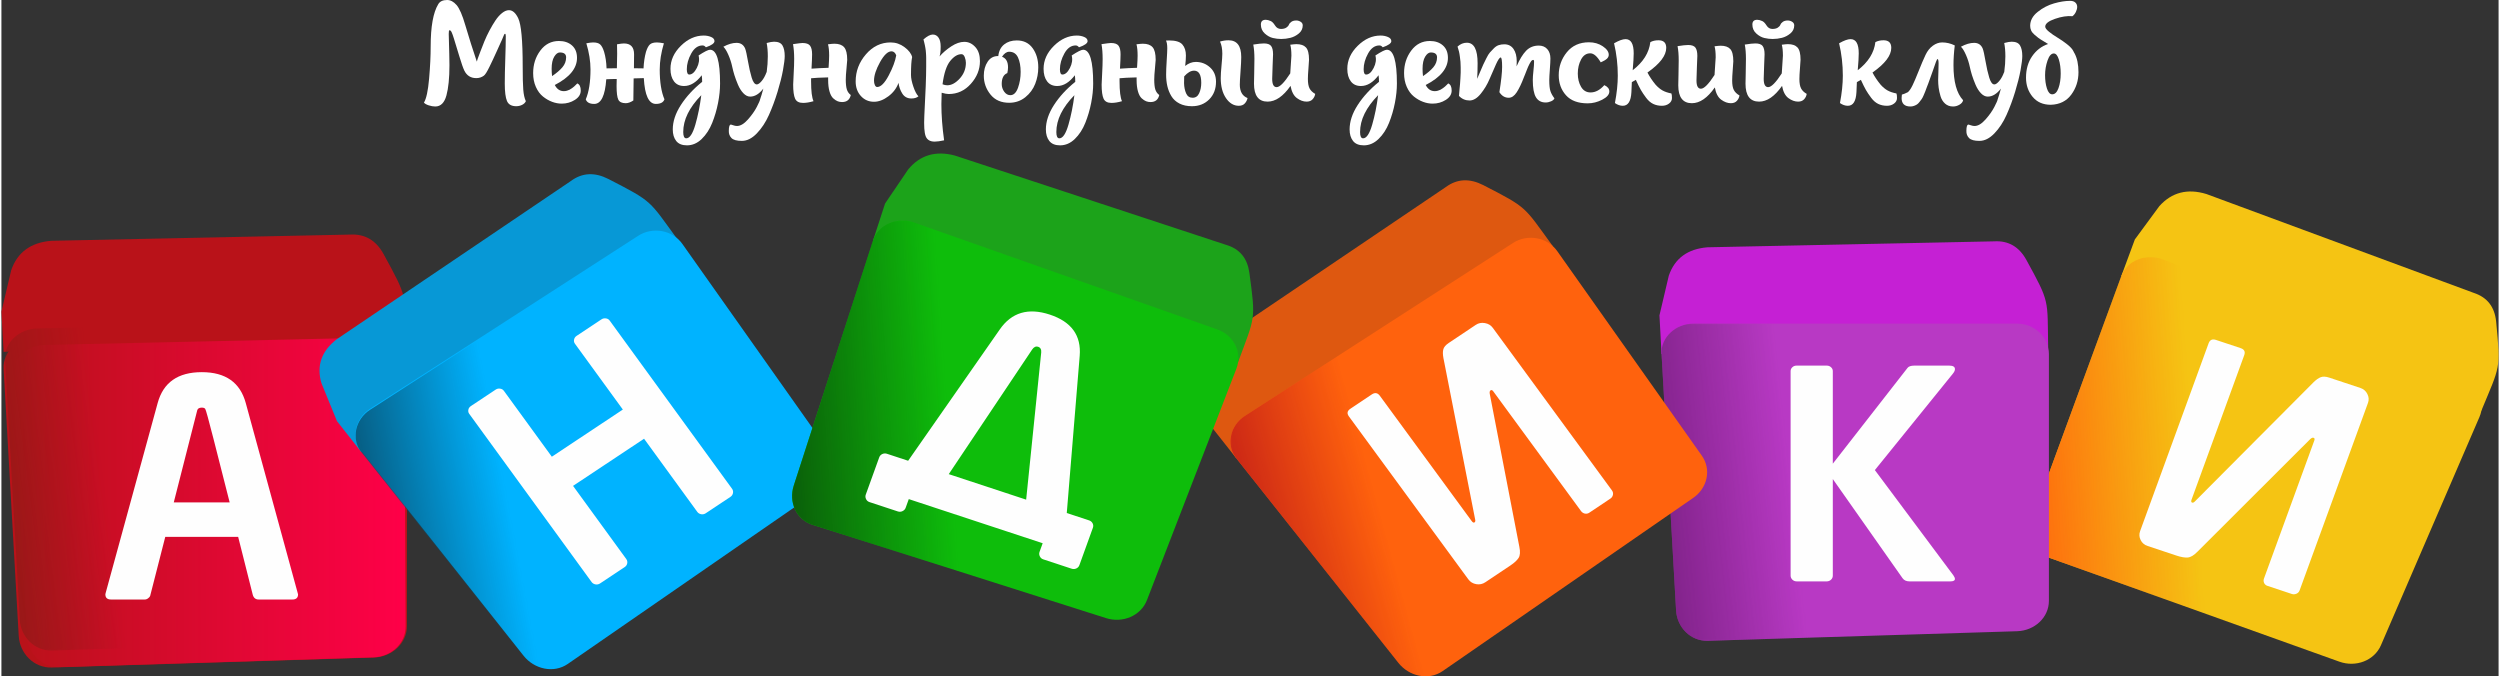
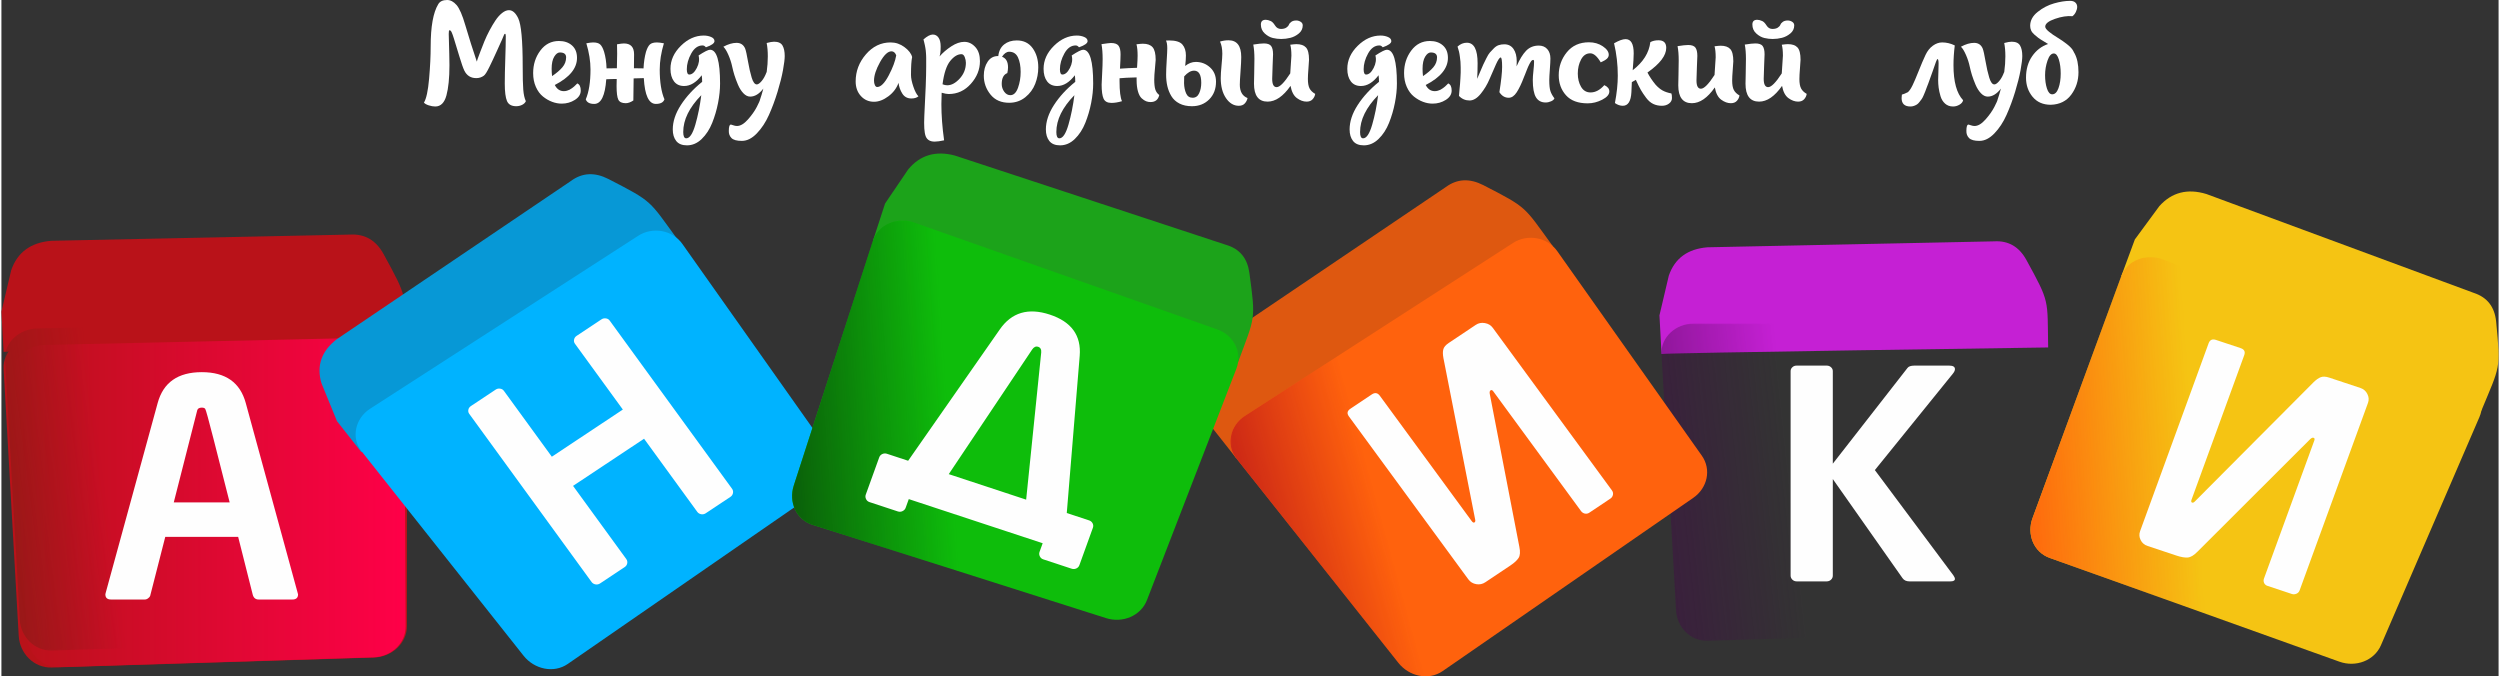
<svg xmlns="http://www.w3.org/2000/svg" xml:space="preserve" width="913px" height="247px" version="1.1" style="shape-rendering:geometricPrecision; text-rendering:geometricPrecision; image-rendering:optimizeQuality; fill-rule:evenodd; clip-rule:evenodd" viewBox="0 0 826.286 223.796">
  <rect x="0" y="0" width="826.286" height="223.796" fill="#333333" stroke="none" />
  <defs>
    <style type="text/css">
   
    .fil3 {fill:#FEFEFE}
    .fil5 {fill:#00B3FF}
    .fil4 {fill:#0798D6}
    .fil6 {fill:#084D6B}
    .fil15 {fill:#0A5409}
    .fil14 {fill:#0EBD0B}
    .fil13 {fill:#1CA31A}
    .fil11 {fill:#420947}
    .fil2 {fill:#751F16}
    .fil10 {fill:#B839C4}
    .fil0 {fill:#B91219}
    .fil9 {fill:#C520D4}
    .fil12 {fill:#DE5810}
    .fil7 {fill:#F5C413}
    .fil8 {fill:#FF620D}
    .fil16 {fill:white;fill-rule:nonzero}
    .fil1 {fill:url(#id12)}
   
  </style>
    <mask id="id0">
      <linearGradient id="id1" gradientUnits="userSpaceOnUse" x1="-39.066" y1="167.16" x2="33.781" y2="157.386">
        <stop offset="0" style="stop-opacity:1; stop-color:white" />
        <stop offset="1" style="stop-opacity:0; stop-color:white" />
      </linearGradient>
      <rect style="fill:url(#id1)" x="0.645" y="105.716" width="131.259" height="110.083" />
    </mask>
    <mask id="id2">
      <linearGradient id="id3" gradientUnits="userSpaceOnUse" x1="115.053" y1="182.067" x2="168.871" y2="171.95">
        <stop offset="0" style="stop-opacity:1; stop-color:white" />
        <stop offset="1" style="stop-opacity:0; stop-color:white" />
      </linearGradient>
-       <rect style="fill:url(#id3)" x="116.661" y="76.119" width="158.804" height="146.191" />
    </mask>
    <mask id="id4">
      <linearGradient id="id5" gradientUnits="userSpaceOnUse" x1="663.268" y1="119.631" x2="722.955" y2="115.38">
        <stop offset="0" style="stop-opacity:1; stop-color:white" />
        <stop offset="1" style="stop-opacity:0; stop-color:white" />
      </linearGradient>
      <rect style="fill:url(#id5)" x="670.845" y="84.538" width="150.443" height="135.63" />
    </mask>
    <mask id="id6">
      <linearGradient id="id7" gradientUnits="userSpaceOnUse" x1="498.618" y1="165.257" x2="591.93" y2="155.299">
        <stop offset="0" style="stop-opacity:1; stop-color:white" />
        <stop offset="1" style="stop-opacity:0; stop-color:white" />
      </linearGradient>
      <rect style="fill:url(#id7)" x="548.77" y="106.548" width="129.258" height="106.028" />
    </mask>
    <mask id="id8">
      <linearGradient id="id9" gradientUnits="userSpaceOnUse" x1="402.281" y1="190.948" x2="458.07" y2="175.64">
        <stop offset="0" style="stop-opacity:1; stop-color:white" />
        <stop offset="1" style="stop-opacity:0; stop-color:white" />
      </linearGradient>
      <rect style="fill:url(#id9)" x="406.142" y="78.14" width="158.804" height="146.191" />
    </mask>
    <mask id="id10">
      <linearGradient id="id11" gradientUnits="userSpaceOnUse" x1="251.176" y1="108.169" x2="310.997" y2="103.907">
        <stop offset="0" style="stop-opacity:1; stop-color:white" />
        <stop offset="1" style="stop-opacity:0; stop-color:white" />
      </linearGradient>
      <rect style="fill:url(#id11)" x="261.087" y="72.442" width="148.746" height="133.177" />
    </mask>
    <linearGradient id="id12" gradientUnits="userSpaceOnUse" x1="3.563" y1="167.446" x2="133.757" y2="167.446">
      <stop offset="0" style="stop-opacity:1; stop-color:#B91219" />
      <stop offset="1" style="stop-opacity:1; stop-color:#FF0048" />
    </linearGradient>
  </defs>
  <g id="Слой_x0020_1">
    <g id="_972595904">
      <g>
        <path class="fil0" d="M11.682 111.588l111.542 0c6.03,0 10.963,4.714 10.963,10.474l0 85.04c0,5.76 -4.937,10.287 -10.963,10.474l-106.537 3.301c-6.026,0.186 -10.638,-4.722 -10.963,-10.474l-5.006 -88.341c-0.325,-5.752 4.934,-10.474 10.964,-10.474z" />
        <path class="fil0" d="M0.718 116.443c-0.239,-4.44 -0.479,-8.879 -0.718,-13.319 1.072,-4.554 2.145,-9.107 3.217,-13.661 2.058,-6.004 6.522,-9.25 13.347,-9.79 32.91,-0.683 65.82,-1.367 98.73,-2.05 4.995,-0.301 8.63,1.915 11.083,6.319 8.19,14.943 7.27,13.363 7.551,30.241 0,0 -133.223,1.892 -133.21,2.26z" />
        <path class="fil1" d="M14.271 114.146l108.381 -2.414c5.88,-0.131 10.666,4.597 10.693,10.215l0.406 85.355c0.027,5.617 -4.816,10.033 -10.693,10.215l-103.906 3.219c-5.877,0.183 -10.375,-4.604 -10.693,-10.214l-4.881 -86.161c-0.317,-5.609 4.814,-10.084 10.693,-10.215z" />
        <path class="fil2" style="mask:url(#id0)" d="M11.888 108.668l108.381 -2.415c5.879,-0.131 10.666,4.598 10.692,10.215l0.407 85.356c0.027,5.617 -4.816,10.033 -10.693,10.215l-103.906 3.219c-5.877,0.183 -10.375,-4.604 -10.693,-10.214l-4.881 -86.161c-0.317,-5.61 4.813,-10.084 10.693,-10.215z" />
        <path class="fil3" d="M54.214 177.638l-3.129 12.222c-1.153,4.642 -1.782,7.079 -1.87,7.313 -0.069,0.25 -0.297,0.518 -0.664,0.785 -0.349,0.284 -0.734,0.417 -1.153,0.417l-11.099 0c-1.276,0 -1.905,-0.568 -1.905,-1.72 0,-0.05 0.036,-0.217 0.106,-0.484l17.197 -62.81c1.853,-6.813 6.711,-10.219 14.611,-10.219 7.848,0 12.689,3.406 14.541,10.219l17.303 63.294c0,1.152 -0.63,1.72 -1.906,1.72l-11.098 0c-1.066,0 -1.729,-0.551 -2.009,-1.67l-4.806 -19.067 -24.119 0zm21.305 -11.403l-5.383 -21.171c-1.608,-6.261 -2.499,-9.533 -2.709,-9.784 -0.21,-0.267 -0.577,-0.401 -1.119,-0.401 -0.821,0 -1.328,0.285 -1.503,0.835l-7.777 30.521 18.491 0z" />
      </g>
      <g>
        <path class="fil4" d="M119.102 149.596c-2.689,-3.41 -5.376,-6.82 -8.065,-10.231 -1.708,-4.175 -3.416,-8.349 -5.125,-12.523 -1.74,-5.836 -0.013,-10.711 5.115,-14.645 25.807,-17.439 51.615,-34.879 77.422,-52.319 3.806,-2.804 7.946,-2.908 12.376,-0.661 14.924,7.687 13.303,6.902 23.022,20.19 0,0 -104.963,69.903 -104.745,70.189z" />
        <path class="fil5" d="M121.935 135.283l88.772 -57.266c4.799,-3.096 11.377,-1.877 14.618,2.707l47.841 67.681c3.24,4.584 1.857,10.721 -2.834,13.964l-82.931 57.323c-4.691,3.243 -11.123,1.704 -14.617,-2.707l-53.682 -67.738c-3.495,-4.41 -1.966,-10.868 2.833,-13.964z" />
-         <path class="fil6" style="mask:url(#id2)" d="M121.935 135.632l88.772 -57.266c4.799,-3.095 11.377,-1.877 14.618,2.707l47.841 67.681c3.24,4.584 1.857,10.722 -2.834,13.964l-82.931 57.324c-4.691,3.242 -11.123,1.704 -14.617,-2.707l-53.682 -67.739c-3.495,-4.41 -1.966,-10.868 2.833,-13.964z" />
+         <path class="fil6" style="mask:url(#id2)" d="M121.935 135.632c4.799,-3.095 11.377,-1.877 14.618,2.707l47.841 67.681c3.24,4.584 1.857,10.722 -2.834,13.964l-82.931 57.324c-4.691,3.242 -11.123,1.704 -14.617,-2.707l-53.682 -67.739c-3.495,-4.41 -1.966,-10.868 2.833,-13.964z" />
        <path class="fil3" d="M241.749 161.715c0.317,0.435 0.419,0.913 0.318,1.449 -0.124,0.531 -0.395,0.946 -0.822,1.23l-8.2 5.445c-0.455,0.302 -0.956,0.399 -1.507,0.317 -0.546,-0.106 -0.981,-0.365 -1.296,-0.8l-17.598 -24.185 -23.498 15.604 17.598 24.185c0.316,0.434 0.433,0.904 0.332,1.439 -0.097,0.514 -0.381,0.937 -0.836,1.239l-8.159 5.418c-0.455,0.301 -0.956,0.4 -1.507,0.317 -0.547,-0.106 -0.98,-0.365 -1.297,-0.799l-40.473 -55.625c-0.297,-0.408 -0.404,-0.864 -0.298,-1.365 0.083,-0.504 0.377,-0.914 0.86,-1.234l8.159 -5.418c0.454,-0.302 0.959,-0.422 1.497,-0.33 0.541,0.07 0.951,0.325 1.248,0.733l15.854 21.789 23.498 -15.603 -15.854 -21.789c-0.297,-0.408 -0.39,-0.874 -0.284,-1.374 0.11,-0.522 0.391,-0.923 0.846,-1.225l8.2 -5.445c0.455,-0.302 0.96,-0.423 1.497,-0.33 0.541,0.07 0.951,0.325 1.249,0.732l40.473 55.625z" />
      </g>
      <g>
        <path class="fil7" d="M701.466 91.308c1.488,-4.025 2.976,-8.05 4.465,-12.076 2.697,-3.668 5.394,-7.335 8.091,-11.003 4.128,-4.612 9.335,-5.932 15.601,-4.025 29.48,10.902 58.96,21.803 88.44,32.705 4.549,1.48 6.928,4.718 7.418,9.486 1.545,16.131 1.335,14.406 -4.883,29.489 0,0 -119.004,-44.907 -119.132,-44.576z" />
        <path class="fil7" d="M715.212 85.843l99.029 39.006c5.354,2.109 7.928,8.018 5.72,13.132l-32.585 75.501c-2.207,5.114 -8.325,7.407 -13.747,5.465l-95.85 -34.324c-5.422,-1.942 -7.636,-7.912 -5.721,-13.133l29.408 -80.182c1.914,-5.22 8.393,-7.573 13.746,-5.465z" />
        <path class="fil8" style="mask:url(#id4)" d="M715.212 85.843l99.029 39.006c5.354,2.109 7.928,8.018 5.72,13.132l-32.585 75.501c-2.207,5.114 -8.325,7.407 -13.747,5.465l-95.85 -34.324c-5.422,-1.942 -7.636,-7.912 -5.721,-13.133l29.408 -80.182c1.914,-5.22 8.393,-7.573 13.746,-5.465z" />
        <path class="fil3" d="M707.668 175.757l22.666 -62.155c0.419,-1.151 1.231,-1.526 2.436,-1.126l8.178 2.722c1.205,0.401 1.597,1.177 1.177,2.328l-17.419 47.77c-0.21,0.576 -0.151,0.901 0.166,1.007 0.301,0.1 0.637,-0.043 1.004,-0.464l39.176 -39.342c0.856,-0.836 1.649,-1.404 2.391,-1.684 0.726,-0.284 1.67,-0.242 2.859,0.154l10.302 3.429c1.014,0.337 1.786,1.001 2.265,1.976 0.496,0.98 0.567,1.954 0.214,2.923l-22.632 62.065c-0.183,0.499 -0.527,0.86 -1.04,1.097 -0.523,0.216 -1.034,0.25 -1.525,0.087l-8.083 -2.69c-0.523,-0.174 -0.885,-0.499 -1.107,-0.963 -0.2,-0.474 -0.219,-0.956 -0.038,-1.456l16.664 -45.696c0.171,-0.47 0.085,-0.77 -0.248,-0.881 -0.317,-0.105 -0.674,0.048 -1.099,0.432l-37.256 37.197c-1.223,1.257 -2.315,1.913 -3.303,1.991 -0.983,0.063 -2.206,-0.14 -3.696,-0.635l-9.573 -3.186c-1.046,-0.349 -1.823,-0.997 -2.292,-1.952 -0.486,-0.96 -0.552,-1.949 -0.187,-2.948z" />
      </g>
      <g>
        <path class="fil9" d="M549.319 117.14c-0.23,-4.263 -0.46,-8.526 -0.69,-12.79 1.03,-4.373 2.06,-8.746 3.089,-13.119 1.977,-5.766 6.264,-8.883 12.818,-9.402 31.604,-0.656 63.208,-1.312 94.813,-1.968 4.797,-0.289 8.288,1.838 10.643,6.068 7.865,14.35 6.981,12.833 7.252,29.041 0,0 -127.937,1.817 -127.925,2.17z" />
-         <path class="fil10" d="M559.848 107.083l107.116 0c5.791,0 10.529,4.526 10.529,10.057l0 81.667c0,5.531 -4.742,9.879 -10.529,10.058l-102.31 3.17c-5.787,0.179 -10.216,-4.534 -10.528,-10.057l-4.807 -84.838c-0.312,-5.523 4.738,-10.057 10.529,-10.057z" />
        <path class="fil11" style="mask:url(#id6)" d="M559.848 107.083l107.116 0c5.791,0 10.529,4.526 10.529,10.057l0 81.667c0,5.531 -4.742,9.879 -10.529,10.058l-102.31 3.17c-5.787,0.179 -10.216,-4.534 -10.528,-10.057l-4.807 -84.838c-0.312,-5.523 4.738,-10.057 10.529,-10.057z" />
        <path class="fil3" d="M619.904 155.545l25.965 34.81c0.369,0.529 0.537,0.93 0.537,1.17 0,0.562 -0.503,0.85 -1.511,0.85l-13.527 0c-1.058,0 -1.813,-0.353 -2.316,-1.074l-23.062 -32.789 0 31.939c0,0.529 -0.184,0.978 -0.587,1.363 -0.387,0.368 -0.873,0.561 -1.427,0.561l-9.936 0c-0.553,0 -1.024,-0.193 -1.426,-0.561 -0.386,-0.385 -0.588,-0.834 -0.588,-1.363l0 -67.646c0,-0.498 0.185,-0.931 0.57,-1.283 0.37,-0.369 0.857,-0.546 1.444,-0.546l9.936 0c0.554,0 1.04,0.177 1.427,0.546 0.403,0.352 0.587,0.785 0.587,1.283l0 30.624 24.689 -31.651c0.387,-0.545 1.159,-0.802 2.317,-0.802l11.497 0c1.275,0 1.913,0.385 1.913,1.171 0,0.433 -0.235,0.962 -0.738,1.556l-25.764 31.842z" />
      </g>
      <g>
        <path class="fil12" d="M408.582 151.617c-2.688,-3.409 -5.376,-6.82 -8.064,-10.231 -1.709,-4.174 -3.416,-8.349 -5.125,-12.523 -1.74,-5.836 -0.013,-10.711 5.114,-14.645 25.808,-17.439 51.615,-34.879 77.423,-52.319 3.806,-2.804 7.945,-2.907 12.375,-0.661 14.925,7.687 13.303,6.902 23.023,20.19 0,0 -104.963,69.904 -104.746,70.189z" />
        <path class="fil8" d="M411.416 137.654l88.772 -57.266c4.799,-3.096 11.377,-1.878 14.617,2.707l47.841 67.68c3.241,4.584 1.858,10.722 -2.833,13.964l-82.932 57.324c-4.691,3.242 -11.122,1.704 -14.617,-2.707l-53.682 -67.739c-3.495,-4.41 -1.965,-10.868 2.834,-13.963z" />
        <path class="fil0" style="mask:url(#id8)" d="M411.416 137.654l88.772 -57.266c4.799,-3.096 11.377,-1.878 14.617,2.707l47.841 67.68c3.241,4.584 1.858,10.722 -2.833,13.964l-82.932 57.324c-4.691,3.242 -11.122,1.704 -14.617,-2.707l-53.682 -67.739c-3.495,-4.41 -1.965,-10.868 2.834,-13.963z" />
        <path class="fil3" d="M485.4 191.717l-39.519 -53.916c-0.731,-0.998 -0.575,-1.847 0.47,-2.545l7.095 -4.746c1.045,-0.699 1.932,-0.549 2.664,0.449l30.373 41.438c0.366,0.499 0.677,0.644 0.952,0.46 0.261,-0.175 0.336,-0.519 0.193,-1.05l-10.492 -53.367c-0.209,-1.152 -0.227,-2.098 -0.03,-2.837 0.182,-0.728 0.771,-1.435 1.802,-2.125l8.937 -5.978c0.88,-0.589 1.894,-0.798 3.002,-0.599 1.122,0.188 1.992,0.704 2.608,1.544l39.46 53.836c0.318,0.434 0.423,0.912 0.324,1.448 -0.123,0.533 -0.392,0.947 -0.818,1.233l-7.012 4.69c-0.454,0.303 -0.941,0.394 -1.465,0.294 -0.519,-0.122 -0.94,-0.389 -1.258,-0.822l-29.054 -39.638c-0.298,-0.408 -0.604,-0.517 -0.892,-0.323 -0.275,0.183 -0.355,0.55 -0.276,1.104l9.793 50.624c0.352,1.682 0.27,2.912 -0.242,3.724 -0.521,0.799 -1.409,1.628 -2.701,2.492l-8.304 5.555c-0.908,0.607 -1.913,0.829 -2.998,0.634 -1.098,-0.185 -1.977,-0.712 -2.612,-1.579z" />
      </g>
      <g>
        <path class="fil13" d="M288.408 79.56c1.33,-4.075 2.66,-8.152 3.99,-12.227 2.552,-3.762 5.103,-7.523 7.655,-11.285 3.944,-4.755 9.096,-6.261 15.433,-4.579 29.885,9.841 59.771,19.682 89.657,29.524 4.605,1.315 7.109,4.466 7.785,9.213 2.175,16.065 1.897,14.349 -3.726,29.643 0,0 -120.678,-40.625 -120.794,-40.289z" />
        <path class="fil14" d="M301.932 73.608l100.486 35.441c5.433,1.916 8.236,7.73 6.231,12.919l-29.608 76.612c-2.006,5.189 -8.03,7.699 -13.524,5.952l-97.127 -30.877c-5.493,-1.746 -7.939,-7.633 -6.23,-12.918l26.248 -81.177c1.709,-5.285 8.091,-7.868 13.524,-5.952z" />
        <path class="fil15" style="mask:url(#id10)" d="M301.932 73.608l100.486 35.441c5.433,1.916 8.236,7.73 6.231,12.919l-29.608 76.612c-2.006,5.189 -8.03,7.699 -13.524,5.952l-97.127 -30.877c-5.493,-1.746 -7.939,-7.633 -6.23,-12.918l26.248 -81.177c1.709,-5.285 8.091,-7.868 13.524,-5.952z" />
        <path class="fil3" d="M293.013 150.15l7.013 2.31 30.316 -43.439c3.899,-5.635 9.411,-7.279 16.551,-4.926 7.156,2.358 10.45,6.904 9.899,13.642l-4.277 52.02 7.394 2.436c0.523,0.173 0.907,0.499 1.157,0.975 0.244,0.467 0.271,0.972 0.09,1.472l-4.46 12.351c-0.181,0.5 -0.527,0.882 -1.02,1.105 -0.505,0.228 -1.017,0.259 -1.54,0.086l-9.394 -3.096c-0.523,-0.172 -0.913,-0.508 -1.146,-1.005 -0.228,-0.486 -0.271,-0.971 -0.101,-1.441l1.044 -2.892 -44.301 -14.599 -1.044 2.893c-0.17,0.47 -0.513,0.832 -1.01,1.075 -0.517,0.254 -1.028,0.289 -1.551,0.116l-9.393 -3.095c-0.524,-0.172 -0.913,-0.508 -1.147,-1.005 -0.228,-0.487 -0.27,-0.971 -0.1,-1.441l4.459 -12.351c0.181,-0.5 0.53,-0.877 1.02,-1.105 0.492,-0.229 1.017,-0.259 1.541,-0.086zm48.026 -34.466l-27.574 41.205 25.61 8.439 4.979 -48.65c0.107,-1.034 -0.247,-1.676 -1.009,-1.927 -0.746,-0.246 -1.424,0.057 -2.006,0.933z" />
      </g>
      <path class="fil16" d="M143.55 35.239c1.803,0 3.036,-1.225 3.7,-3.675 0.664,-2.451 0.996,-5.779 0.996,-9.984 0,-1.581 -0.079,-5.027 -0.237,-10.34 0,-0.821 0.079,-1.232 0.237,-1.232 0.063,0 0.142,0.015 0.237,0.047l0.095 0.095c0.221,0 0.601,0.861 1.138,2.584 0.538,1.724 1.147,3.716 1.826,5.977 0.68,2.26 1.225,3.818 1.636,4.671 0.823,1.645 2.135,2.467 3.937,2.467 0.949,0 1.787,-0.269 2.514,-0.807 0.221,-0.158 0.482,-0.474 0.783,-0.948 0.3,-0.474 0.672,-1.162 1.114,-2.064 0.443,-0.9 0.806,-1.659 1.091,-2.276 0.285,-0.617 0.735,-1.597 1.352,-2.94 0.616,-1.344 1.02,-2.238 1.209,-2.68 0.159,-0.317 0.301,-0.625 0.427,-0.925 0.127,-0.3 0.229,-0.546 0.308,-0.736 0.079,-0.189 0.151,-0.363 0.214,-0.521 0.063,-0.158 0.118,-0.285 0.166,-0.38 0.047,-0.094 0.087,-0.174 0.119,-0.237 0.031,-0.063 0.063,-0.102 0.094,-0.118 0.032,-0.016 0.079,-0.024 0.142,-0.024 0.159,0 0.238,0.253 0.238,0.759 0,1.928 -0.056,4.49 -0.167,7.684 -0.11,3.193 -0.165,5.849 -0.165,7.968 0,2.751 0.245,4.695 0.735,5.833 0.49,1.139 1.509,1.708 3.059,1.708 0.696,0 1.344,-0.15 1.945,-0.451 0.6,-0.3 1.011,-0.703 1.232,-1.21 -0.442,-0.948 -0.727,-2.221 -0.853,-3.817 -0.126,-1.597 -0.19,-4.166 -0.19,-7.708 0,-8.568 -0.49,-13.865 -1.47,-15.889 -0.854,-1.802 -1.881,-2.703 -3.083,-2.703 -0.727,0 -1.486,0.317 -2.277,0.949 -0.79,0.632 -1.517,1.447 -2.181,2.442 -0.664,0.996 -1.32,2.103 -1.968,3.321 -0.649,1.217 -1.218,2.426 -1.708,3.628 -0.49,1.201 -0.925,2.308 -1.304,3.32 -0.38,1.012 -0.68,1.818 -0.901,2.419l-0.285 0.948c-1.328,-3.92 -2.593,-7.921 -3.795,-11.999 -0.979,-3.383 -1.952,-5.629 -2.916,-6.735 -0.965,-1.107 -2,-1.66 -3.107,-1.66 -1.423,0 -2.403,0.458 -2.941,1.375 -1.676,2.751 -2.513,7.415 -2.513,13.992 0,3.161 -0.174,6.727 -0.522,10.695 -0.348,3.968 -0.917,6.601 -1.707,7.897 0.284,0.348 0.814,0.648 1.588,0.901 0.775,0.253 1.494,0.379 2.158,0.379z" />
      <path id="1" class="fil16" d="M190.553 27.604c0.758,0.316 1.138,1.106 1.138,2.371 0,1.233 -0.648,2.261 -1.945,3.083 -1.296,0.822 -2.751,1.233 -4.363,1.233 -1.043,0 -2.095,-0.198 -3.154,-0.593 -1.059,-0.395 -2.071,-0.98 -3.036,-1.755 -0.964,-0.774 -1.747,-1.834 -2.347,-3.178 -0.601,-1.344 -0.902,-2.869 -0.902,-4.577 0,-2.845 0.791,-5.327 2.372,-7.445 1.581,-2.12 3.636,-3.178 6.166,-3.178 1.77,0 3.209,0.49 4.316,1.47 1.106,0.98 1.66,2.355 1.66,4.126 0,3.447 -2.451,6.435 -7.352,8.964 0.696,1.36 1.692,2.04 2.988,2.04 0.348,0 0.688,-0.048 1.02,-0.142 0.332,-0.096 0.624,-0.206 0.877,-0.333 0.254,-0.126 0.53,-0.3 0.83,-0.522 0.301,-0.221 0.522,-0.395 0.664,-0.521 0.143,-0.126 0.348,-0.324 0.617,-0.593 0.269,-0.268 0.419,-0.419 0.451,-0.45zm-5.787 -10.245c-0.664,0 -1.28,0.466 -1.849,1.399 -0.57,0.933 -0.854,2.268 -0.854,4.008 0,0.885 0.048,1.691 0.142,2.419 1.455,-0.981 2.593,-1.953 3.415,-2.917 0.822,-0.965 1.233,-2.064 1.233,-3.296 0,-1.076 -0.695,-1.613 -2.087,-1.613z" />
      <path id="2" class="fil16" d="M217.825 22.955c0,4.174 0.521,7.478 1.565,9.913 -0.348,1.012 -1.296,1.518 -2.846,1.518 -2.34,0 -3.668,-2.846 -3.984,-8.537 -0.222,0 -1.344,0.031 -3.367,0.094 -0.064,2.973 -0.095,5.408 -0.095,7.305 -0.917,0.601 -1.755,0.901 -2.514,0.901 -1.265,0 -2.087,-0.396 -2.467,-1.186 -0.379,-0.79 -0.568,-2.292 -0.568,-4.506 0,-0.948 0.015,-1.723 0.047,-2.324 -0.411,0 -0.988,0.008 -1.731,0.024 -0.743,0.016 -1.32,0.039 -1.731,0.071 -0.38,5.438 -1.708,8.158 -3.984,8.158 -1.518,0 -2.451,-0.506 -2.799,-1.518 1.044,-2.435 1.566,-5.739 1.566,-9.913 0,-2.687 -0.459,-5.565 -1.376,-8.631 1.012,-0.19 1.755,-0.285 2.229,-0.285 1.075,0 1.858,0.221 2.348,0.664 0.49,0.442 0.925,1.264 1.304,2.466 0.475,1.613 0.743,3.431 0.806,5.454 0.696,-0.031 1.835,-0.047 3.415,-0.047 0.064,-2.213 0.095,-3.826 0.095,-4.838 0,-1.233 -0.016,-2.26 -0.047,-3.082 1.075,-0.19 1.834,-0.285 2.277,-0.285 2.244,0 3.367,1.201 3.367,3.604 0,0.506 -0.008,1.265 -0.024,2.277 -0.016,1.012 -0.024,1.786 -0.024,2.324 0.411,0 0.973,0.008 1.684,0.024 0.712,0.016 1.21,0.023 1.494,0.023 0.095,-2.023 0.364,-3.841 0.806,-5.454 0.38,-1.202 0.814,-2.024 1.305,-2.466 0.49,-0.443 1.272,-0.664 2.347,-0.664 0.507,0 1.265,0.095 2.277,0.285 -0.917,3.066 -1.375,5.944 -1.375,8.631z" />
      <path id="3" class="fil16" d="M234.472 16.458c2.214,0 3.32,3.731 3.32,11.193 0,1.992 -0.221,4.126 -0.664,6.403 -0.442,2.276 -1.091,4.482 -1.944,6.616 -0.854,2.135 -2.008,3.905 -3.463,5.312 -1.454,1.408 -3.083,2.111 -4.885,2.111 -1.612,0 -2.798,-0.482 -3.557,-1.447 -0.759,-0.964 -1.138,-2.237 -1.138,-3.818 0,-2.624 0.893,-5.32 2.68,-8.086 1.786,-2.767 4.134,-5.32 7.042,-7.66 0,-0.854 -0.047,-1.581 -0.142,-2.182 -1.802,2.371 -3.747,3.557 -5.833,3.557 -1.455,0 -2.57,-0.514 -3.344,-1.541 -0.775,-1.028 -1.162,-2.411 -1.162,-4.15 0,-2.815 1.146,-5.352 3.439,-7.613 2.292,-2.26 4.813,-3.391 7.564,-3.391 0.886,0 1.7,0.158 2.443,0.475 0.743,0.316 1.115,0.774 1.115,1.375 0,0.696 -0.949,1.376 -2.846,2.039 -0.316,-0.411 -0.68,-0.616 -1.091,-0.616 -1.518,0 -2.767,0.885 -3.747,2.656 -0.98,1.77 -1.47,3.51 -1.47,5.217 0,1.17 0.269,1.755 0.806,1.755 0.917,0 1.747,-0.719 2.49,-2.158 0.743,-1.439 0.941,-2.822 0.593,-4.15 1.928,-1.265 3.193,-1.897 3.794,-1.897zm-7.873 29.311c1.138,0 2.142,-1.502 3.012,-4.506 0.869,-3.004 1.525,-6.26 1.968,-9.77 -3.984,4.078 -5.976,8.142 -5.976,12.189 0,1.391 0.332,2.087 0.996,2.087z" />
      <path id="4" class="fil16" d="M255.673 13.802c1.36,0 2.285,0.418 2.775,1.257 0.49,0.837 0.735,1.999 0.735,3.486 0,1.011 -0.19,2.561 -0.57,4.648 -0.379,2.086 -0.979,4.482 -1.802,7.185 -0.822,2.703 -1.771,5.257 -2.846,7.66 -1.075,2.403 -2.41,4.435 -4.007,6.094 -1.597,1.661 -3.249,2.49 -4.957,2.49 -1.676,0 -2.822,-0.316 -3.438,-0.948 -0.617,-0.632 -0.909,-1.423 -0.878,-2.371 0,-1.392 0.238,-2.087 0.712,-2.087 0.095,0 0.348,0.079 0.759,0.237 0.411,0.158 0.822,0.237 1.233,0.237 1.138,0 2.34,-0.711 3.605,-2.134 1.264,-1.423 2.244,-2.806 2.94,-4.15 0.696,-1.344 1.059,-2.174 1.091,-2.49 0.316,-0.886 0.68,-2.087 1.091,-3.605 -1.36,1.771 -2.814,2.656 -4.364,2.656 -0.79,0 -1.541,-0.372 -2.252,-1.115 -0.712,-0.743 -1.313,-1.699 -1.803,-2.869 -0.49,-1.17 -0.877,-2.213 -1.162,-3.131 -0.285,-0.916 -0.522,-1.818 -0.711,-2.703 -0.285,-1.359 -0.712,-2.688 -1.281,-3.984 -0.569,-1.296 -1.123,-2.198 -1.66,-2.703 1.581,-0.854 3.036,-1.281 4.363,-1.281 1.36,0 2.309,0.632 2.846,1.897 0.253,0.665 0.562,2.055 0.925,4.174 0.364,2.118 0.775,3.929 1.233,5.431 0.459,1.502 1.02,2.253 1.684,2.253 0.443,0 0.98,-0.372 1.613,-1.115 0.632,-0.743 1.17,-1.715 1.612,-2.917l0.048 0c0.253,-1.834 0.379,-3.589 0.379,-5.264 0,-1.676 -0.126,-3.147 -0.379,-4.412 1.043,-0.284 1.865,-0.426 2.466,-0.426z" />
-       <path id="5" class="fil16" d="M279.388 26.275c0,1.455 0.118,2.561 0.355,3.321 0.237,0.759 0.672,1.375 1.304,1.849 -0.347,1.55 -1.311,2.324 -2.893,2.324 -0.505,0 -0.988,-0.087 -1.446,-0.26 -0.459,-0.175 -0.949,-0.499 -1.471,-0.973 -0.521,-0.474 -0.932,-1.233 -1.232,-2.277 -0.301,-1.043 -0.451,-2.308 -0.451,-3.794l0 -0.854c-2.593,0.064 -4.474,0.159 -5.645,0.285l0 0.996c0,3.257 0.269,5.454 0.807,6.592 -1.296,0.38 -2.45,0.57 -3.462,0.57 -1.328,0 -2.206,-0.466 -2.632,-1.399 -0.428,-0.933 -0.641,-2.49 -0.641,-4.672 0,-0.411 0.055,-1.605 0.166,-3.581 0.111,-1.976 0.166,-3.612 0.166,-4.909 0,-1.865 -0.127,-3.494 -0.379,-4.885 1.707,-0.253 2.75,-0.38 3.13,-0.38 1.233,0 2.071,0.301 2.514,0.902 0.443,0.601 0.664,1.549 0.664,2.845 0,0.949 -0.064,2.53 -0.19,4.743 1.739,-0.126 3.62,-0.221 5.644,-0.284 0.127,-1.834 0.19,-3.162 0.19,-3.984 0,-1.613 -0.127,-2.878 -0.38,-3.794 0.949,-0.127 1.66,-0.19 2.135,-0.19 1.454,0 2.521,0.387 3.201,1.161 0.68,0.776 1.02,2.174 1.02,4.198 0,0.348 -0.079,1.289 -0.237,2.822 -0.158,1.534 -0.237,2.743 -0.237,3.628z" />
      <path id="6" class="fil16" d="M300.968 24.805c0,1.044 0.261,2.332 0.783,3.866 0.521,1.533 1.083,2.6 1.683,3.201 -0.569,0.474 -1.344,0.712 -2.324,0.712 -1.328,0 -2.332,-0.538 -3.012,-1.613 -0.68,-1.075 -1.099,-2.261 -1.256,-3.557 -0.633,1.77 -1.755,3.257 -3.368,4.458 -1.612,1.201 -3.194,1.802 -4.743,1.802 -1.739,0 -3.186,-0.632 -4.34,-1.897 -1.154,-1.265 -1.731,-2.877 -1.731,-4.838 0,-3.351 1.13,-6.339 3.391,-8.964 2.261,-2.624 4.988,-3.936 8.182,-3.936 1.676,0 3.209,0.521 4.6,1.565 1.392,1.043 2.23,2.134 2.514,3.272 -0.253,1.139 -0.379,3.115 -0.379,5.929zm-11.193 3.984c1.201,0 2.474,-1.272 3.818,-3.818 1.343,-2.545 2.174,-4.767 2.49,-6.664 -0.348,-0.885 -0.87,-1.328 -1.566,-1.328 -1.201,0 -2.466,1.194 -3.794,3.581 -1.328,2.388 -1.992,4.435 -1.992,6.142 0,0.538 0.095,1.02 0.285,1.447 0.189,0.427 0.442,0.64 0.759,0.64z" />
      <path id="7" class="fil16" d="M322.406 15.746c0.917,1.075 1.375,2.577 1.375,4.506 0,2.751 -1.003,5.249 -3.011,7.494 -2.008,2.245 -4.451,3.367 -7.328,3.367 -0.569,0 -1.344,-0.142 -2.324,-0.426 -0.063,1.517 -0.095,2.766 -0.095,3.746 0,3.732 0.3,7.731 0.901,12 -1.297,0.285 -2.34,0.427 -3.13,0.427 -1.518,0 -2.506,-0.593 -2.965,-1.779 -0.458,-1.185 -0.608,-3.439 -0.45,-6.759 0.411,-7.588 0.616,-13.043 0.616,-16.363 0,-0.157 0,-0.482 0,-0.972 0,-0.49 0,-0.806 0,-0.948 0,-0.143 0,-0.419 0,-0.831 0,-0.411 -0.008,-0.695 -0.023,-0.853 -0.016,-0.158 -0.032,-0.419 -0.048,-0.783 -0.016,-0.363 -0.039,-0.648 -0.071,-0.854 -0.031,-0.205 -0.071,-0.474 -0.118,-0.806 -0.048,-0.332 -0.103,-0.632 -0.167,-0.901 -0.063,-0.269 -0.134,-0.577 -0.213,-0.925 -0.079,-0.348 -0.166,-0.695 -0.261,-1.043 1.233,-1.075 2.261,-1.613 3.083,-1.613 0.791,0 1.423,0.34 1.897,1.02 0.475,0.68 0.712,1.668 0.712,2.964 0,1.518 -0.126,2.609 -0.38,3.273 1.075,-1.234 2.372,-2.348 3.89,-3.344 1.517,-0.996 2.956,-1.494 4.316,-1.494 1.454,0 2.719,0.632 3.794,1.897zm-9.439 12.474c1.392,0 2.767,-0.743 4.127,-2.229 1.359,-1.486 2.039,-3.225 2.039,-5.217 0,-0.601 -0.126,-1.226 -0.379,-1.873 -0.253,-0.649 -0.616,-0.973 -1.091,-0.973 -1.265,0 -2.506,0.751 -3.723,2.253 -1.218,1.502 -2.063,4.071 -2.537,7.707 0.537,0.221 1.059,0.332 1.564,0.332z" />
      <path id="8" class="fil16" d="M335.971 13.375c2.276,0 4.031,0.861 5.264,2.585 1.233,1.723 1.85,3.833 1.85,6.331 0,1.897 -0.34,3.715 -1.02,5.455 -0.68,1.739 -1.763,3.209 -3.249,4.411 -1.486,1.201 -3.225,1.818 -5.217,1.849 -2.719,0.032 -4.822,-0.869 -6.308,-2.703 -1.486,-1.834 -2.229,-3.921 -2.229,-6.261 0,-1.802 0.419,-3.336 1.256,-4.6 0.839,-1.265 1.985,-1.897 3.439,-1.897l0.095 0c0.19,-1.676 0.838,-2.957 1.945,-3.842 1.106,-0.886 2.498,-1.328 4.174,-1.328zm-2.135 18.118c1.107,0 1.953,-0.814 2.538,-2.443 0.584,-1.629 0.877,-3.375 0.877,-5.241 0,-1.929 -0.293,-3.526 -0.877,-4.79 -0.585,-1.265 -1.558,-1.897 -2.918,-1.897 -0.853,0 -1.643,0.553 -2.371,1.66 1.328,0.474 1.992,1.644 1.992,3.509 0,0.57 -0.079,1.202 -0.237,1.897 -1.233,0.475 -1.849,1.676 -1.849,3.605 0,0.949 0.276,1.803 0.829,2.562 0.553,0.758 1.225,1.138 2.016,1.138z" />
      <path id="9" class="fil16" d="M357.93 16.458c2.213,0 3.32,3.731 3.32,11.193 0,1.992 -0.221,4.126 -0.664,6.403 -0.443,2.276 -1.091,4.482 -1.945,6.616 -0.853,2.135 -2.007,3.905 -3.462,5.312 -1.455,1.408 -3.083,2.111 -4.885,2.111 -1.613,0 -2.798,-0.482 -3.557,-1.447 -0.759,-0.964 -1.138,-2.237 -1.138,-3.818 0,-2.624 0.893,-5.32 2.679,-8.086 1.787,-2.767 4.135,-5.32 7.043,-7.66 0,-0.854 -0.047,-1.581 -0.142,-2.182 -1.802,2.371 -3.747,3.557 -5.834,3.557 -1.454,0 -2.569,-0.514 -3.343,-1.541 -0.775,-1.028 -1.163,-2.411 -1.163,-4.15 0,-2.815 1.147,-5.352 3.439,-7.613 2.293,-2.26 4.814,-3.391 7.565,-3.391 0.886,0 1.7,0.158 2.443,0.475 0.743,0.316 1.114,0.774 1.114,1.375 0,0.696 -0.948,1.376 -2.846,2.039 -0.316,-0.411 -0.679,-0.616 -1.09,-0.616 -1.518,0 -2.767,0.885 -3.747,2.656 -0.98,1.77 -1.47,3.51 -1.47,5.217 0,1.17 0.268,1.755 0.806,1.755 0.917,0 1.747,-0.719 2.49,-2.158 0.743,-1.439 0.941,-2.822 0.593,-4.15 1.928,-1.265 3.193,-1.897 3.794,-1.897zm-7.873 29.311c1.138,0 2.142,-1.502 3.012,-4.506 0.869,-3.004 1.525,-6.26 1.968,-9.77 -3.984,4.078 -5.976,8.142 -5.976,12.189 0,1.391 0.332,2.087 0.996,2.087z" />
      <path id="10" class="fil16" d="M381.455 26.275c0,1.455 0.119,2.561 0.355,3.321 0.238,0.759 0.672,1.375 1.305,1.849 -0.348,1.55 -1.312,2.324 -2.893,2.324 -0.506,0 -0.988,-0.087 -1.447,-0.26 -0.459,-0.175 -0.949,-0.499 -1.47,-0.973 -0.522,-0.474 -0.933,-1.233 -1.233,-2.277 -0.301,-1.043 -0.451,-2.308 -0.451,-3.794l0 -0.854c-2.593,0.064 -4.474,0.159 -5.644,0.285l0 0.996c0,3.257 0.269,5.454 0.806,6.592 -1.296,0.38 -2.45,0.57 -3.462,0.57 -1.328,0 -2.206,-0.466 -2.632,-1.399 -0.427,-0.933 -0.641,-2.49 -0.641,-4.672 0,-0.411 0.056,-1.605 0.166,-3.581 0.111,-1.976 0.166,-3.612 0.166,-4.909 0,-1.865 -0.126,-3.494 -0.379,-4.885 1.707,-0.253 2.751,-0.38 3.13,-0.38 1.234,0 2.071,0.301 2.514,0.902 0.443,0.601 0.664,1.549 0.664,2.845 0,0.949 -0.063,2.53 -0.19,4.743 1.739,-0.126 3.621,-0.221 5.644,-0.284 0.127,-1.834 0.19,-3.162 0.19,-3.984 0,-1.613 -0.127,-2.878 -0.379,-3.794 0.948,-0.127 1.659,-0.19 2.134,-0.19 1.455,0 2.522,0.387 3.202,1.161 0.679,0.776 1.019,2.174 1.019,4.198 0,0.348 -0.079,1.289 -0.237,2.822 -0.158,1.534 -0.237,2.743 -0.237,3.628z" />
      <path id="11" class="fil16" d="M409.77 27.983c0,2.308 0.854,3.794 2.561,4.458 -0.126,0.664 -0.427,1.257 -0.901,1.779 -0.474,0.522 -1.138,0.783 -1.992,0.783 -1.676,0 -3.091,-0.847 -4.245,-2.538 -1.154,-1.692 -1.731,-3.897 -1.731,-6.616 0,-1.012 0.087,-2.411 0.261,-4.198 0.174,-1.786 0.26,-3.075 0.26,-3.866 0,-1.612 -0.252,-2.956 -0.758,-4.031 0.948,-0.285 1.881,-0.427 2.798,-0.427 2.814,0 4.221,1.85 4.221,5.549 0,1.012 -0.079,2.593 -0.237,4.744 -0.158,2.15 -0.237,3.604 -0.237,4.363zm-14.561 -7.494c1.803,0 3.368,0.601 4.696,1.802 1.328,1.202 1.992,2.783 1.992,4.743 0,2.403 -0.751,4.356 -2.253,5.858 -1.502,1.502 -3.407,2.253 -5.715,2.253 -1.613,0 -2.996,-0.301 -4.15,-0.901 -1.155,-0.601 -2.04,-1.415 -2.657,-2.443 -0.616,-1.028 -1.059,-2.126 -1.328,-3.297 -0.268,-1.169 -0.403,-2.434 -0.403,-3.794 0,-1.169 0.063,-2.735 0.19,-4.695 0.127,-1.961 0.19,-3.305 0.19,-4.032 0,-1.17 -0.142,-2.023 -0.427,-2.561 0.285,-0.031 0.617,-0.047 0.996,-0.047 2.182,0 3.66,0.45 4.434,1.352 0.775,0.9 1.163,2.11 1.163,3.628 0,0.949 -0.08,2.103 -0.238,3.462 1.107,-0.885 2.277,-1.328 3.51,-1.328zm-1.043 11.857c0.98,0 1.699,-0.498 2.158,-1.494 0.458,-0.996 0.688,-2.142 0.688,-3.438 0,-2.688 -0.791,-4.032 -2.372,-4.032 -1.075,0 -2.166,0.633 -3.273,1.897 -0.031,0.506 -0.047,1.249 -0.047,2.23 0.032,1.296 0.261,2.427 0.688,3.391 0.427,0.964 1.146,1.446 2.158,1.446z" />
      <path id="12" class="fil16" d="M423.477 12.901c-0.917,0 -1.842,-0.111 -2.775,-0.332 -0.932,-0.222 -1.826,-0.72 -2.679,-1.494 -0.854,-0.775 -1.281,-1.763 -1.281,-2.965 0,-1.043 0.538,-1.565 1.613,-1.565 0.474,0 1.028,0.142 1.66,0.427 0.474,0.221 0.948,0.711 1.422,1.47 0.475,0.759 1.123,1.138 1.945,1.138 0.728,0 1.313,-0.142 1.755,-0.426 0.443,-0.285 0.735,-0.609 0.877,-0.973 0.143,-0.364 0.42,-0.687 0.831,-0.972 0.411,-0.285 0.948,-0.427 1.612,-0.427 0.506,0 0.988,0.142 1.447,0.427 0.458,0.285 0.687,0.68 0.687,1.186 0,1.075 -0.426,1.968 -1.28,2.68 -0.854,0.711 -1.786,1.193 -2.798,1.446 -1.012,0.253 -2.024,0.38 -3.036,0.38zm8.822 13.232c0,1.36 0.181,2.396 0.546,3.107 0.363,0.711 0.987,1.32 1.873,1.826 -0.095,0.664 -0.379,1.257 -0.854,1.779 -0.474,0.521 -1.138,0.782 -1.992,0.782 -1.075,0 -2.142,-0.387 -3.201,-1.162 -1.06,-0.775 -1.763,-2.126 -2.111,-4.055 -2.435,3.478 -4.964,5.217 -7.588,5.217 -3.005,0 -4.506,-1.976 -4.506,-5.929 0,-0.411 0.023,-1.573 0.071,-3.486 0.047,-1.913 0.071,-3.486 0.071,-4.719 0,-1.865 -0.127,-3.446 -0.38,-4.743 1.582,-0.253 2.751,-0.379 3.51,-0.379 1.17,0 1.969,0.285 2.395,0.853 0.427,0.57 0.641,1.486 0.641,2.751 0,0.443 -0.048,1.661 -0.143,3.652 -0.094,1.993 -0.142,3.479 -0.142,4.459 0,1.834 0.49,2.75 1.47,2.75 1.044,0 2.546,-1.517 4.506,-4.552 0.253,-3.542 0.38,-5.487 0.38,-5.834 0,-1.581 -0.127,-2.799 -0.38,-3.652 0.949,-0.127 1.628,-0.19 2.039,-0.19 1.423,0 2.475,0.363 3.155,1.091 0.679,0.727 1.019,2.086 1.019,4.079 0,0.316 -0.063,1.248 -0.189,2.798 -0.127,1.549 -0.19,2.735 -0.19,3.557z" />
      <path id="13" class="fil16" d="M458.432 16.458c2.214,0 3.321,3.731 3.321,11.193 0,1.992 -0.222,4.126 -0.664,6.403 -0.443,2.276 -1.091,4.482 -1.945,6.616 -0.854,2.135 -2.008,3.905 -3.462,5.312 -1.455,1.408 -3.083,2.111 -4.885,2.111 -1.613,0 -2.799,-0.482 -3.558,-1.447 -0.758,-0.964 -1.138,-2.237 -1.138,-3.818 0,-2.624 0.893,-5.32 2.68,-8.086 1.786,-2.767 4.134,-5.32 7.043,-7.66 0,-0.854 -0.047,-1.581 -0.142,-2.182 -1.802,2.371 -3.747,3.557 -5.834,3.557 -1.455,0 -2.569,-0.514 -3.344,-1.541 -0.774,-1.028 -1.162,-2.411 -1.162,-4.15 0,-2.815 1.146,-5.352 3.439,-7.613 2.292,-2.26 4.814,-3.391 7.565,-3.391 0.885,0 1.699,0.158 2.442,0.475 0.744,0.316 1.115,0.774 1.115,1.375 0,0.696 -0.949,1.376 -2.846,2.039 -0.316,-0.411 -0.679,-0.616 -1.09,-0.616 -1.519,0 -2.767,0.885 -3.748,2.656 -0.98,1.77 -1.47,3.51 -1.47,5.217 0,1.17 0.269,1.755 0.806,1.755 0.918,0 1.747,-0.719 2.49,-2.158 0.743,-1.439 0.941,-2.822 0.593,-4.15 1.929,-1.265 3.194,-1.897 3.794,-1.897zm-7.873 29.311c1.138,0 2.142,-1.502 3.012,-4.506 0.87,-3.004 1.526,-6.26 1.968,-9.77 -3.984,4.078 -5.975,8.142 -5.975,12.189 0,1.391 0.331,2.087 0.995,2.087z" />
      <path id="14" class="fil16" d="M478.732 27.604c0.759,0.316 1.139,1.106 1.139,2.371 0,1.233 -0.649,2.261 -1.945,3.083 -1.297,0.822 -2.751,1.233 -4.363,1.233 -1.044,0 -2.095,-0.198 -3.155,-0.593 -1.059,-0.395 -2.071,-0.98 -3.035,-1.755 -0.964,-0.774 -1.747,-1.834 -2.348,-3.178 -0.601,-1.344 -0.901,-2.869 -0.901,-4.577 0,-2.845 0.791,-5.327 2.372,-7.445 1.58,-2.12 3.636,-3.178 6.165,-3.178 1.771,0 3.21,0.49 4.316,1.47 1.107,0.98 1.66,2.355 1.66,4.126 0,3.447 -2.45,6.435 -7.351,8.964 0.695,1.36 1.691,2.04 2.988,2.04 0.348,0 0.688,-0.048 1.02,-0.142 0.332,-0.096 0.624,-0.206 0.877,-0.333 0.253,-0.126 0.53,-0.3 0.83,-0.522 0.3,-0.221 0.522,-0.395 0.664,-0.521 0.142,-0.126 0.348,-0.324 0.617,-0.593 0.269,-0.268 0.418,-0.419 0.45,-0.45zm-5.786 -10.245c-0.664,0 -1.28,0.466 -1.85,1.399 -0.569,0.933 -0.853,2.268 -0.853,4.008 0,0.885 0.047,1.691 0.142,2.419 1.454,-0.981 2.592,-1.953 3.415,-2.917 0.822,-0.965 1.233,-2.064 1.233,-3.296 0,-1.076 -0.696,-1.613 -2.087,-1.613z" />
      <path id="15" class="fil16" d="M512.17 26.56c0,1.613 0.127,2.806 0.379,3.581 0.253,0.775 0.696,1.573 1.328,2.395 -0.126,0.38 -0.489,0.704 -1.09,0.973 -0.601,0.268 -1.202,0.403 -1.803,0.403 -1.454,0 -2.529,-0.578 -3.225,-1.731 -0.695,-1.154 -1.043,-3.06 -1.043,-5.716 0,-0.758 0.071,-1.77 0.213,-3.035 0.142,-1.265 0.213,-2.293 0.213,-3.083 0,-0.348 -0.094,-0.522 -0.284,-0.522 -0.127,0 -0.261,0.047 -0.403,0.143 -0.142,0.094 -0.285,0.26 -0.427,0.497 -0.142,0.238 -0.277,0.467 -0.403,0.688 -0.126,0.221 -0.277,0.53 -0.451,0.925 -0.174,0.395 -0.316,0.743 -0.427,1.043 -0.11,0.301 -0.268,0.704 -0.474,1.21 -0.205,0.506 -0.371,0.917 -0.498,1.233 -0.79,2.087 -1.581,3.739 -2.371,4.956 -0.791,1.218 -1.676,1.826 -2.656,1.826 -1.265,0 -2.293,-0.616 -3.083,-1.849 0.601,-3.795 0.901,-6.577 0.901,-8.348 0,-2.087 -0.158,-3.13 -0.475,-3.13 -0.347,0 -0.861,0.743 -1.541,2.229 -0.68,1.486 -1.391,3.115 -2.134,4.885 -0.743,1.771 -1.716,3.399 -2.917,4.886 -1.202,1.486 -2.435,2.229 -3.7,2.229 -1.391,0 -2.561,-0.507 -3.51,-1.518 0,-0.19 0.056,-0.838 0.167,-1.945 0.11,-1.106 0.173,-1.778 0.189,-2.016 0.016,-0.237 0.056,-0.837 0.119,-1.802 0.063,-0.964 0.095,-1.612 0.095,-1.944 0,-0.332 0,-0.902 0,-1.708 0,-0.806 -0.024,-1.431 -0.071,-1.873 -0.048,-0.443 -0.111,-0.988 -0.19,-1.637 -0.079,-0.648 -0.182,-1.241 -0.309,-1.778 -0.126,-0.538 -0.284,-1.075 -0.474,-1.613 0.918,-0.854 1.945,-1.28 3.083,-1.28 2.372,0 3.558,2.261 3.558,6.782 0,1.865 -0.048,3.589 -0.143,5.17 0.158,-0.348 0.483,-1.115 0.972,-2.301 0.49,-1.185 0.838,-1.991 1.044,-2.419 0.206,-0.426 0.538,-1.106 0.996,-2.039 0.458,-0.933 0.861,-1.589 1.209,-1.968 0.348,-0.38 0.775,-0.83 1.281,-1.352 0.506,-0.522 1.044,-0.877 1.612,-1.067 0.57,-0.19 1.186,-0.284 1.851,-0.284 1.327,0 2.347,0.513 3.058,1.541 0.712,1.028 1.068,2.395 1.068,4.102 0,0.727 -0.016,1.281 -0.048,1.66 0.981,-2.276 2.024,-3.991 3.131,-5.145 1.106,-1.155 2.513,-1.732 4.221,-1.732 1.17,0 2.103,0.388 2.798,1.162 0.695,0.775 1.043,1.81 1.043,3.107 0,0.759 -0.063,1.968 -0.189,3.628 -0.126,1.66 -0.19,2.854 -0.19,3.581z" />
      <path id="16" class="fil16" d="M532.043 30.259c0,1.012 -0.783,1.922 -2.348,2.728 -1.565,0.806 -3.17,1.209 -4.814,1.209 -3.194,0 -5.589,-0.893 -7.186,-2.68 -1.597,-1.786 -2.395,-3.991 -2.395,-6.616 0,-2.877 0.894,-5.415 2.68,-7.612 1.787,-2.198 4.229,-3.297 7.328,-3.297 1.739,0 3.264,0.443 4.577,1.328 1.312,0.886 1.968,1.819 1.968,2.799 0,0.506 -0.206,0.948 -0.617,1.328 -0.411,0.379 -1.09,0.774 -2.039,1.185 -1.17,-1.991 -2.324,-2.988 -3.463,-2.988 -1.296,0 -2.308,0.68 -3.035,2.04 -0.727,1.36 -1.091,2.909 -1.091,4.648 0,1.708 0.364,3.178 1.091,4.411 0.727,1.233 1.771,1.849 3.131,1.849 1.612,0 3.13,-0.806 4.552,-2.418 1.108,0.506 1.661,1.201 1.661,2.086z" />
      <path id="17" class="fil16" d="M552.58 30.923c0.126,0.285 0.189,0.791 0.189,1.518 0,0.728 -0.324,1.336 -0.972,1.826 -0.648,0.49 -1.431,0.736 -2.348,0.736 -1.075,0 -2.039,-0.206 -2.893,-0.617 -0.854,-0.411 -1.636,-1.091 -2.348,-2.04 -0.711,-0.948 -1.288,-1.81 -1.731,-2.584 -0.443,-0.775 -0.996,-1.89 -1.66,-3.344l-1.328 0.759c-0.063,0.98 -0.11,2.087 -0.142,3.32 -0.158,3.004 -1.107,4.506 -2.846,4.506 -0.885,0 -1.755,-0.301 -2.609,-0.902 0.633,-3.32 0.949,-6.34 0.949,-9.059 0,-3.668 -0.411,-7.241 -1.233,-10.718 1.612,-0.918 2.877,-1.376 3.794,-1.376 1.802,0 2.704,1.565 2.704,4.695 0,1.233 -0.111,3.099 -0.332,5.597 3.478,-2.688 5.422,-5.787 5.833,-9.296 0.759,-0.411 1.66,-0.617 2.704,-0.617 1.708,0 2.561,0.838 2.561,2.514 0,2.53 -2.071,5.249 -6.213,8.158 0.664,1.297 1.549,2.624 2.656,3.984 0.759,0.853 1.533,1.502 2.324,1.944 0.79,0.443 1.77,0.775 2.941,0.996z" />
      <path id="18" class="fil16" d="M572.689 26.655c0,1.359 0.182,2.395 0.546,3.107 0.364,0.711 0.988,1.32 1.873,1.825 -0.094,0.665 -0.379,1.258 -0.853,1.779 -0.475,0.522 -1.139,0.783 -1.992,0.783 -1.075,0 -2.143,-0.388 -3.202,-1.162 -1.059,-0.775 -1.763,-2.127 -2.111,-4.055 -2.434,3.477 -4.964,5.217 -7.588,5.217 -3.004,0 -4.506,-1.976 -4.506,-5.929 0,-0.411 0.024,-1.565 0.071,-3.462 0.047,-1.897 0.072,-3.478 0.072,-4.743 0,-1.866 -0.127,-3.447 -0.38,-4.743 1.581,-0.253 2.751,-0.38 3.51,-0.38 1.17,0 1.968,0.285 2.395,0.854 0.427,0.569 0.64,1.486 0.64,2.751 0,0.443 -0.047,1.66 -0.142,3.652 -0.095,1.992 -0.142,3.478 -0.142,4.458 0,1.834 0.489,2.751 1.47,2.751 1.043,0 2.545,-1.517 4.506,-4.553 0.253,-3.541 0.379,-5.486 0.379,-5.833 0,-1.582 -0.126,-2.799 -0.379,-3.653 0.949,-0.126 1.628,-0.189 2.039,-0.189 1.423,0 2.475,0.363 3.154,1.091 0.68,0.727 1.02,2.086 1.02,4.078 0,0.316 -0.063,1.249 -0.19,2.799 -0.127,1.549 -0.19,2.735 -0.19,3.557z" />
      <path id="19" class="fil16" d="M586.112 12.901c-0.917,0 -1.842,-0.111 -2.775,-0.332 -0.933,-0.222 -1.826,-0.72 -2.679,-1.494 -0.854,-0.775 -1.281,-1.763 -1.281,-2.965 0,-1.043 0.537,-1.565 1.613,-1.565 0.474,0 1.027,0.142 1.66,0.427 0.474,0.221 0.948,0.711 1.422,1.47 0.475,0.759 1.123,1.138 1.945,1.138 0.728,0 1.312,-0.142 1.755,-0.426 0.443,-0.285 0.735,-0.609 0.877,-0.973 0.142,-0.364 0.419,-0.687 0.83,-0.972 0.412,-0.285 0.949,-0.427 1.613,-0.427 0.506,0 0.988,0.142 1.447,0.427 0.458,0.285 0.687,0.68 0.687,1.186 0,1.075 -0.426,1.968 -1.28,2.68 -0.854,0.711 -1.787,1.193 -2.799,1.446 -1.011,0.253 -2.023,0.38 -3.035,0.38zm8.822 13.232c0,1.36 0.181,2.396 0.545,3.107 0.364,0.711 0.988,1.32 1.873,1.826 -0.094,0.664 -0.379,1.257 -0.853,1.779 -0.474,0.521 -1.138,0.782 -1.992,0.782 -1.075,0 -2.143,-0.387 -3.202,-1.162 -1.059,-0.775 -1.762,-2.126 -2.11,-4.055 -2.435,3.478 -4.964,5.217 -7.589,5.217 -3.004,0 -4.505,-1.976 -4.505,-5.929 0,-0.411 0.023,-1.573 0.071,-3.486 0.047,-1.913 0.071,-3.486 0.071,-4.719 0,-1.865 -0.127,-3.446 -0.38,-4.743 1.581,-0.253 2.751,-0.379 3.51,-0.379 1.17,0 1.968,0.285 2.395,0.853 0.427,0.57 0.64,1.486 0.64,2.751 0,0.443 -0.047,1.661 -0.142,3.652 -0.094,1.993 -0.142,3.479 -0.142,4.459 0,1.834 0.49,2.75 1.47,2.75 1.044,0 2.546,-1.517 4.506,-4.552 0.253,-3.542 0.379,-5.487 0.379,-5.834 0,-1.581 -0.126,-2.799 -0.379,-3.652 0.949,-0.127 1.628,-0.19 2.039,-0.19 1.423,0 2.475,0.363 3.155,1.091 0.679,0.727 1.019,2.086 1.019,4.079 0,0.316 -0.063,1.248 -0.19,2.798 -0.126,1.549 -0.189,2.735 -0.189,3.557z" />
-       <path id="20" class="fil16" d="M627.044 30.923c0.126,0.285 0.189,0.791 0.189,1.518 0,0.728 -0.324,1.336 -0.972,1.826 -0.648,0.49 -1.431,0.736 -2.348,0.736 -1.075,0 -2.039,-0.206 -2.893,-0.617 -0.853,-0.411 -1.636,-1.091 -2.348,-2.04 -0.711,-0.948 -1.288,-1.81 -1.731,-2.584 -0.443,-0.775 -0.996,-1.89 -1.66,-3.344l-1.328 0.759c-0.063,0.98 -0.11,2.087 -0.142,3.32 -0.158,3.004 -1.107,4.506 -2.846,4.506 -0.885,0 -1.755,-0.301 -2.609,-0.902 0.633,-3.32 0.949,-6.34 0.949,-9.059 0,-3.668 -0.411,-7.241 -1.233,-10.718 1.612,-0.918 2.877,-1.376 3.794,-1.376 1.802,0 2.704,1.565 2.704,4.695 0,1.233 -0.111,3.099 -0.332,5.597 3.478,-2.688 5.422,-5.787 5.833,-9.296 0.759,-0.411 1.66,-0.617 2.704,-0.617 1.708,0 2.561,0.838 2.561,2.514 0,2.53 -2.071,5.249 -6.213,8.158 0.664,1.297 1.549,2.624 2.656,3.984 0.759,0.853 1.533,1.502 2.324,1.944 0.79,0.443 1.771,0.775 2.941,0.996z" />
      <path id="21" class="fil16" d="M628.846 31.303c0.442,-0.095 1.107,-0.364 1.992,-0.806 0.506,-0.443 1.019,-1.202 1.541,-2.277 0.522,-1.075 1.194,-2.648 2.016,-4.719 0.822,-2.071 1.581,-3.85 2.277,-5.336 0.632,-1.328 1.446,-2.348 2.442,-3.059 0.997,-0.711 2.016,-1.067 3.059,-1.067 1.423,0 2.814,0.332 4.174,0.996 -0.284,2.276 -0.427,4.458 -0.427,6.545 0,5.47 1.06,9.328 3.178,11.573 -0.095,0.569 -0.482,1.059 -1.162,1.47 -0.68,0.411 -1.399,0.616 -2.158,0.616 -1.043,0 -1.921,-0.315 -2.632,-0.948 -0.712,-0.632 -1.217,-1.454 -1.518,-2.466 -0.3,-1.012 -0.506,-1.945 -0.617,-2.799 -0.11,-0.853 -0.165,-1.707 -0.165,-2.561 0,-0.474 0.023,-1.265 0.071,-2.371 0.047,-1.107 0.071,-2.103 0.071,-2.988 0,-1.012 -0.111,-1.534 -0.332,-1.566 -0.127,0 -0.309,0.317 -0.545,0.949 -0.238,0.633 -0.601,1.676 -1.092,3.131 -0.49,1.454 -0.956,2.751 -1.399,3.889 -0.095,0.221 -0.268,0.672 -0.522,1.352 -0.253,0.679 -0.426,1.146 -0.521,1.398 -0.095,0.253 -0.269,0.672 -0.522,1.257 -0.253,0.586 -0.466,0.997 -0.64,1.233 -0.174,0.238 -0.411,0.554 -0.712,0.949 -0.3,0.395 -0.584,0.68 -0.853,0.854 -0.269,0.174 -0.593,0.332 -0.973,0.474 -0.379,0.142 -0.774,0.213 -1.185,0.213 -1.961,0 -2.941,-0.932 -2.941,-2.798 0,-0.253 0.032,-0.632 0.095,-1.138z" />
      <path id="22" class="fil16" d="M665.176 13.802c1.36,0 2.285,0.418 2.775,1.257 0.49,0.837 0.735,1.999 0.735,3.486 0,1.011 -0.19,2.561 -0.569,4.648 -0.38,2.086 -0.98,4.482 -1.802,7.185 -0.822,2.703 -1.771,5.257 -2.846,7.66 -1.075,2.403 -2.411,4.435 -4.008,6.094 -1.597,1.661 -3.249,2.49 -4.956,2.49 -1.676,0 -2.822,-0.316 -3.439,-0.948 -0.616,-0.632 -0.909,-1.423 -0.877,-2.371 0,-1.392 0.237,-2.087 0.711,-2.087 0.095,0 0.348,0.079 0.759,0.237 0.411,0.158 0.822,0.237 1.233,0.237 1.139,0 2.34,-0.711 3.605,-2.134 1.265,-1.423 2.245,-2.806 2.941,-4.15 0.695,-1.344 1.059,-2.174 1.09,-2.49 0.317,-0.886 0.68,-2.087 1.091,-3.605 -1.36,1.771 -2.814,2.656 -4.363,2.656 -0.791,0 -1.542,-0.372 -2.253,-1.115 -0.712,-0.743 -1.312,-1.699 -1.803,-2.869 -0.49,-1.17 -0.877,-2.213 -1.162,-3.131 -0.284,-0.916 -0.521,-1.818 -0.711,-2.703 -0.285,-1.359 -0.711,-2.688 -1.281,-3.984 -0.569,-1.296 -1.122,-2.198 -1.659,-2.703 1.58,-0.854 3.035,-1.281 4.363,-1.281 1.36,0 2.308,0.632 2.846,1.897 0.253,0.665 0.561,2.055 0.925,4.174 0.363,2.118 0.774,3.929 1.233,5.431 0.458,1.502 1.019,2.253 1.684,2.253 0.442,0 0.98,-0.372 1.612,-1.115 0.632,-0.743 1.17,-1.715 1.613,-2.917l0.047 0c0.253,-1.834 0.379,-3.589 0.379,-5.264 0,-1.676 -0.126,-3.147 -0.379,-4.412 1.044,-0.284 1.865,-0.426 2.466,-0.426z" />
      <path id="23" class="fil16" d="M685.95 17.596c0.886,1.612 1.328,3.715 1.328,6.308 0,2.782 -0.79,5.249 -2.371,7.399 -1.581,2.15 -3.842,3.273 -6.783,3.368 -2.561,0 -4.569,-0.878 -6.023,-2.633 -1.454,-1.754 -2.182,-3.865 -2.182,-6.331 0,-2.783 0.68,-5.155 2.04,-7.115 1.36,-1.961 3.115,-3.304 5.265,-4.032 -0.285,-0.189 -0.815,-0.513 -1.59,-0.972 -0.774,-0.458 -1.336,-0.822 -1.683,-1.09 -0.348,-0.269 -0.775,-0.625 -1.281,-1.068 -0.505,-0.443 -0.861,-0.901 -1.067,-1.375 -0.206,-0.475 -0.308,-0.98 -0.308,-1.518 0,-1.739 0.83,-3.273 2.49,-4.6 1.66,-1.329 3.47,-2.269 5.43,-2.822 1.961,-0.554 3.732,-0.831 5.312,-0.831 0.759,0 1.336,0.19 1.732,0.57 0.395,0.379 0.593,0.853 0.593,1.422 0,0.506 -0.143,1.06 -0.427,1.661 -0.285,0.6 -0.664,1.075 -1.139,1.423 -1.707,-0.159 -3.636,0.134 -5.786,0.877 -2.15,0.743 -3.225,1.605 -3.225,2.584 0,0.444 0.419,1.004 1.257,1.684 0.838,0.68 1.786,1.336 2.846,1.968 1.059,0.633 2.118,1.368 3.177,2.206 1.059,0.838 1.747,1.605 2.063,2.3 0.032,0.095 0.088,0.214 0.167,0.356 0.078,0.143 0.134,0.229 0.165,0.261zm-7.351 13.612c0.885,0 1.573,-0.68 2.063,-2.04 0.49,-1.359 0.735,-2.972 0.735,-4.837 0,-1.771 -0.205,-3.32 -0.616,-4.648 -0.411,-1.328 -0.965,-1.992 -1.66,-1.992 -0.854,0 -1.55,0.782 -2.087,2.348 -0.538,1.565 -0.807,3.17 -0.807,4.813 0,1.676 0.206,3.155 0.617,4.435 0.411,1.281 0.996,1.921 1.755,1.921z" />
    </g>
  </g>
</svg>